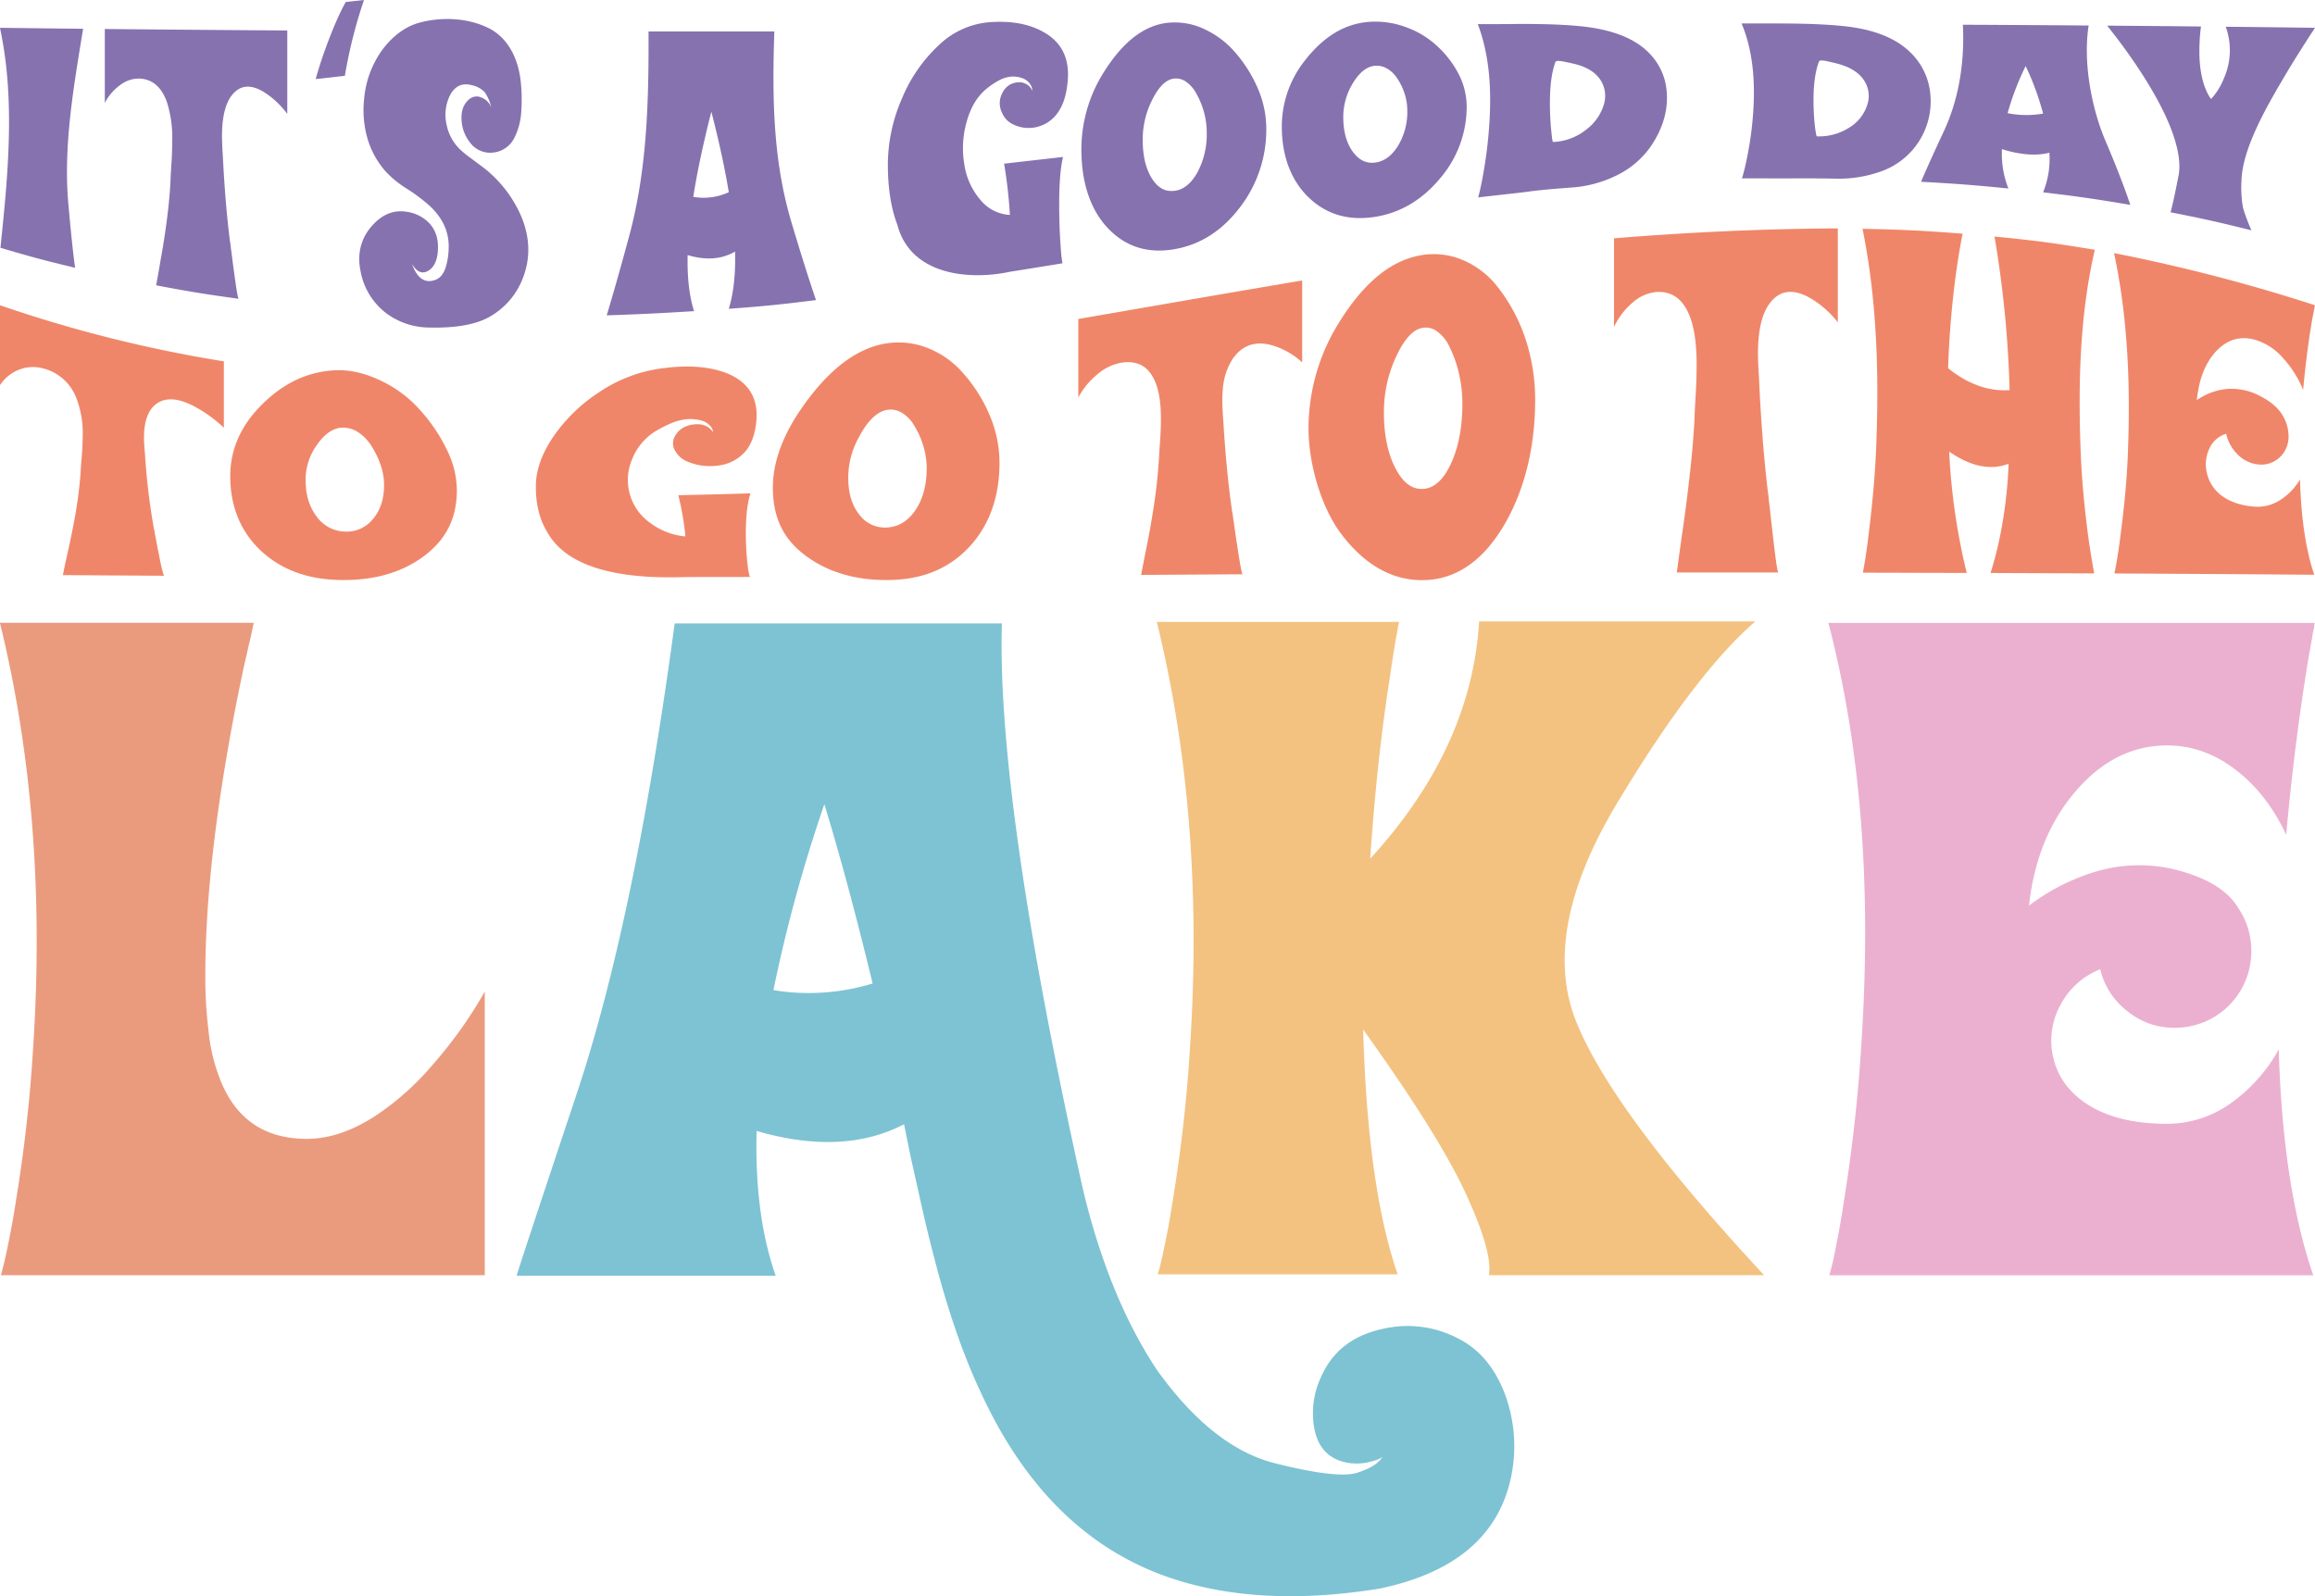
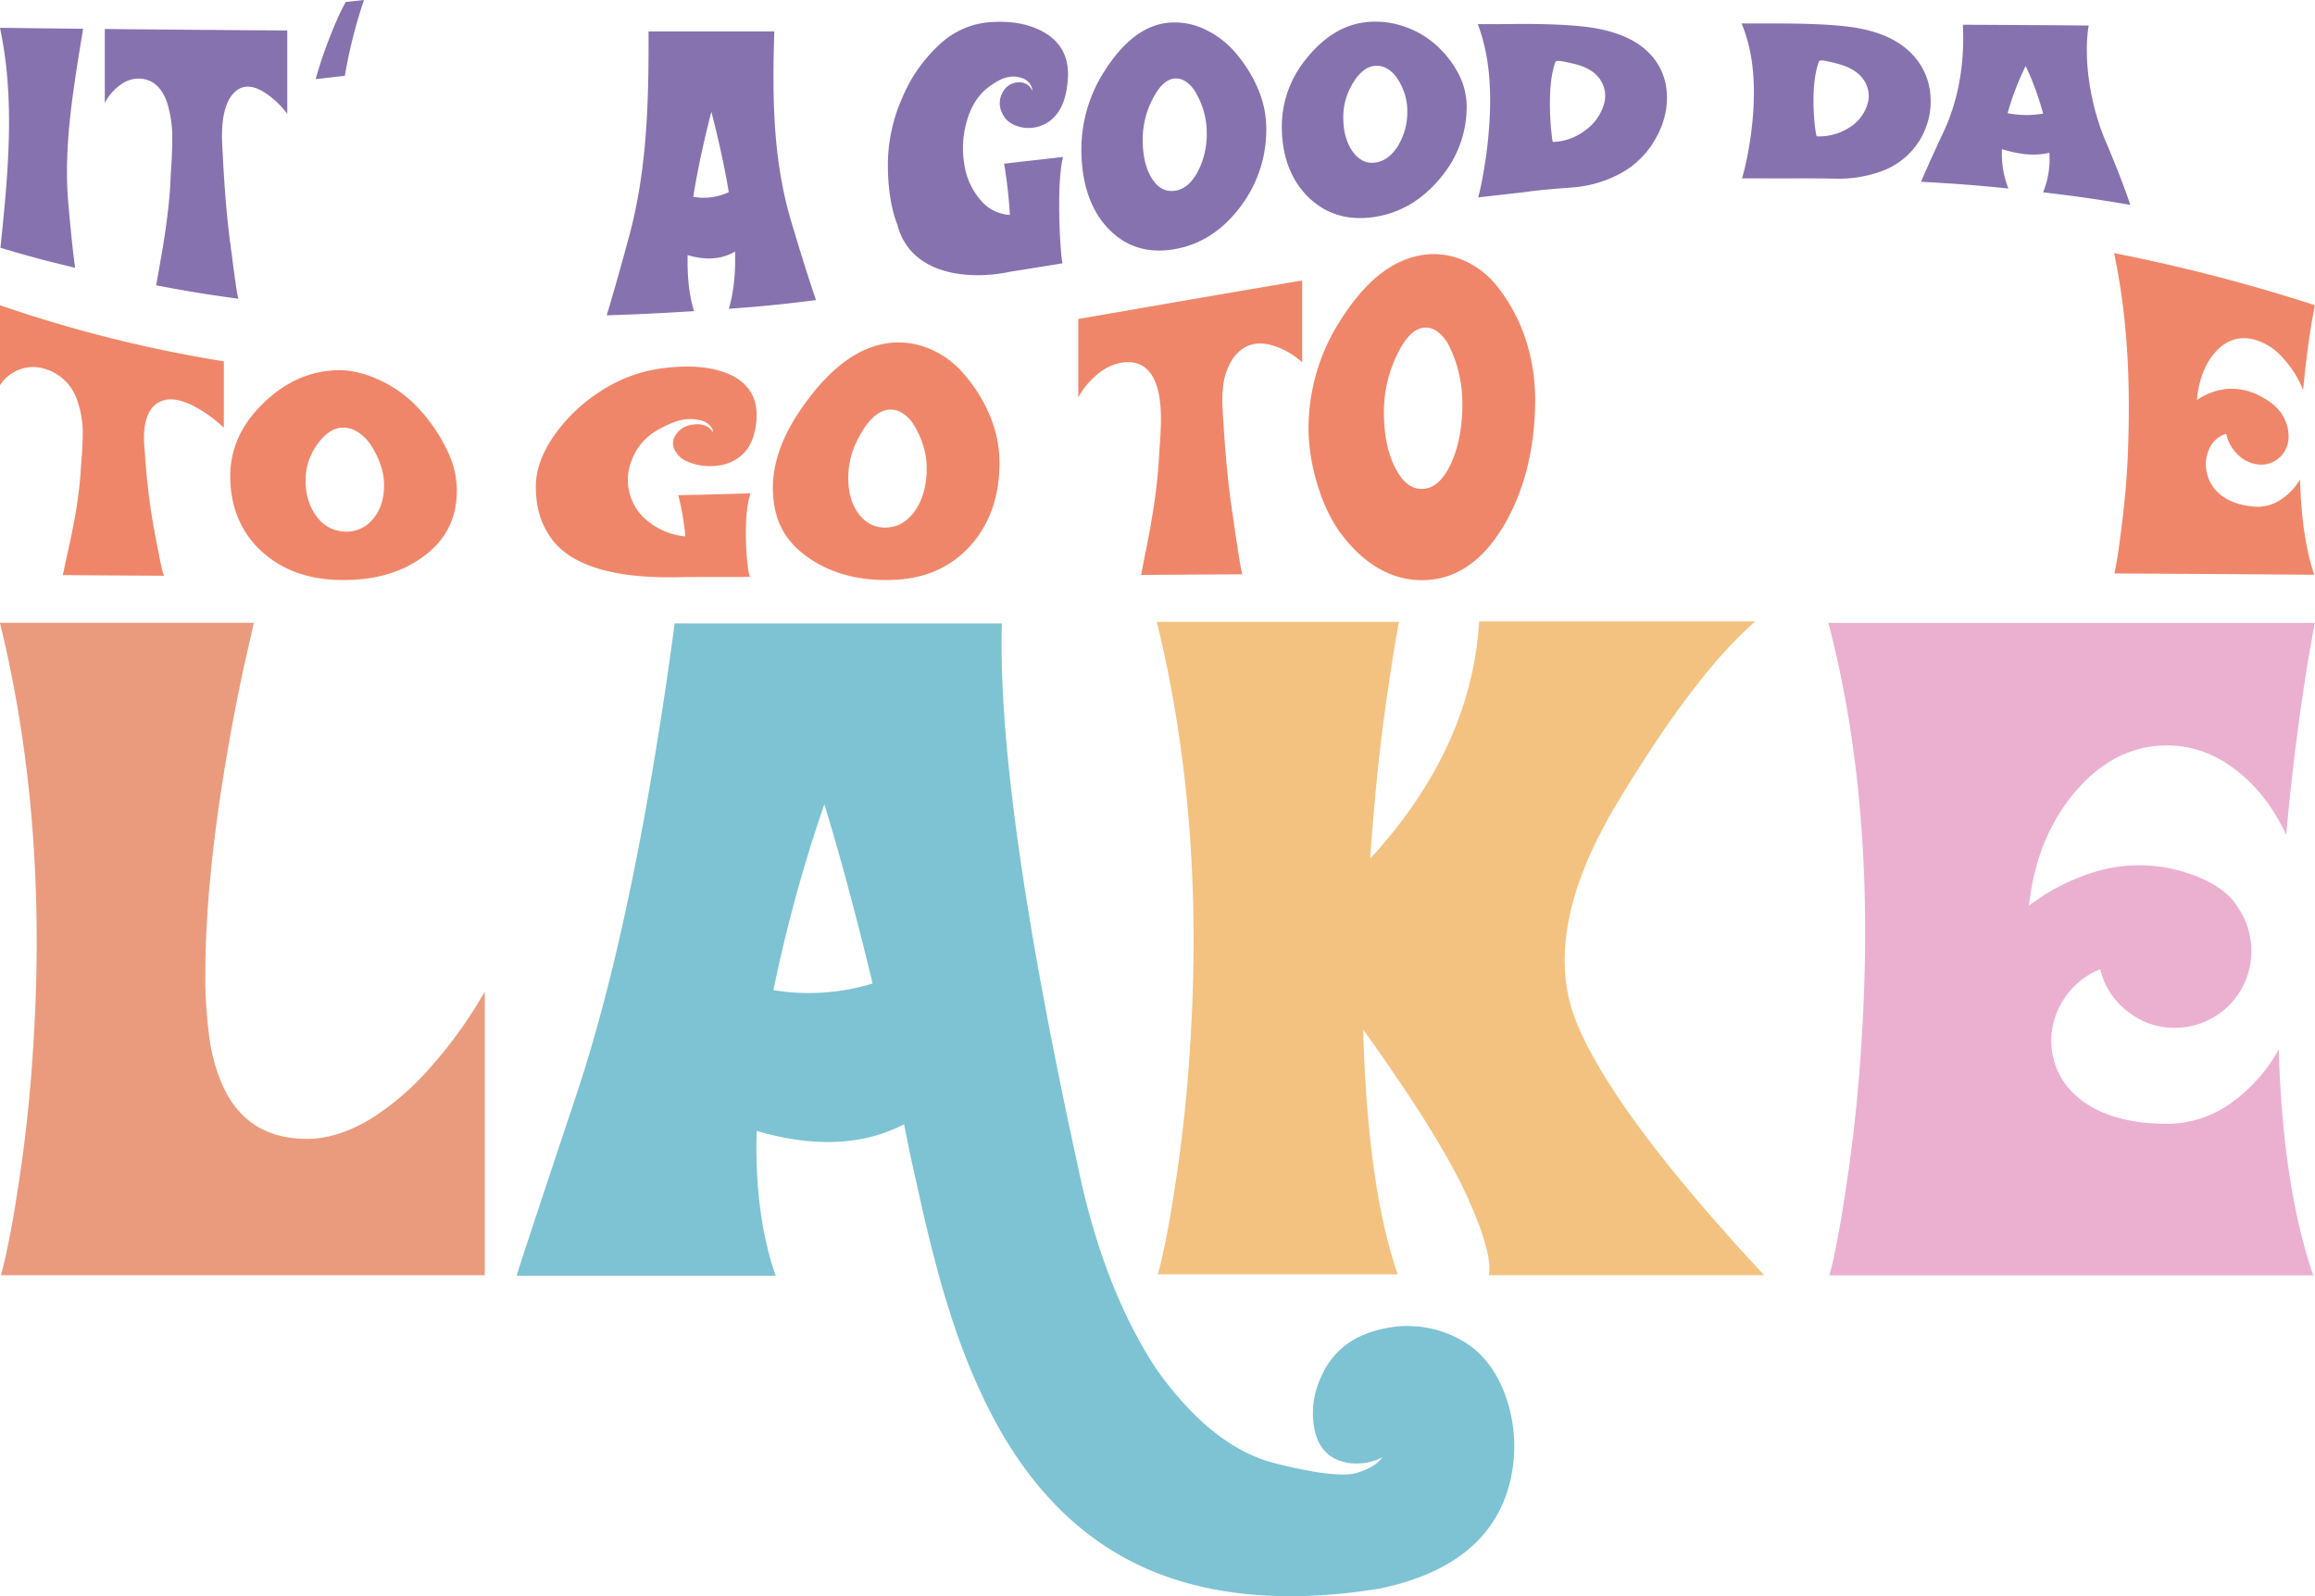
<svg xmlns="http://www.w3.org/2000/svg" id="Objects" viewBox="0 0 830 572.44">
  <defs>
    <style>.cls-1{fill:#ea9b7e;}.cls-2{fill:#7dc3d3;}.cls-3{fill:#f3c280;}.cls-4{fill:#ebb0d0;}.cls-5{fill:#8672af;}.cls-6{fill:#f08669;}</style>
  </defs>
  <title>Go To The Lake</title>
  <path class="cls-1" d="M127,550.83q11.91,0,24.6-8.25a97.83,97.83,0,0,0,20.32-18.09A156.65,156.65,0,0,0,190.81,498V599.72H17.32q1.11-3.81,2.38-10,1.74-8.25,3.17-17.62a537.3,537.3,0,0,0,6-53.81q5.4-82-11.9-152.53h91q-.15.8-1.11,5.23c-.42,1.7-.74,3.13-1,4.29-.43,1.9-.85,3.76-1.27,5.55q-3.33,15.41-5.87,30.16-8.1,46.51-8.1,81.11A154.12,154.12,0,0,0,91.76,512a64.52,64.52,0,0,0,4.76,19Q105.1,550.84,127,550.83Z" transform="translate(-17 -142.41)" />
  <path class="cls-2" d="M556.52,642.26a53.78,53.78,0,0,1,2.38,29.21q-6.35,32.06-47.14,40.63-44,7.15-76.51-4.28-43.49-15.41-66.82-66.51-9.21-19.68-16.35-47.3-2.86-10.8-5.87-24.6l-2.7-12.07-2.38-11.74Q319.21,557,288.27,548q-.79,30.15,6.83,51.9H202.24q.48-2.05,21.43-64.92t35.23-169H376.21q-1.9,63.34,29,202.7,9.21,38.73,26.51,64.92,20,27.94,42.38,33.57t29.45,3.42c4.7-1.49,7.75-3.39,9.12-5.72-.84.74-2.75,1.43-5.71,2.07a18,18,0,0,1-3.49.31,20.59,20.59,0,0,1-2.7-.15q-10.49-1.59-12.54-12.39a30.45,30.45,0,0,1,2.38-18.41q6-13.82,22.06-17.3a39.06,39.06,0,0,1,28.42,4.13Q551.43,628.93,556.52,642.26ZM294.3,497.5a78.36,78.36,0,0,0,35.56-2.38q-8.89-36.83-17.3-64.29A531.21,531.21,0,0,0,294.3,497.5Z" transform="translate(-17 -142.41)" />
  <path class="cls-3" d="M550.81,599.72q1.43-8.25-8.33-29.36t-36.75-58.73q1.59,56.67,12.38,87.78h-86q1.11-3.81,2.38-10,1.74-8.26,3.17-17.62a540.55,540.55,0,0,0,6-53.81q5.38-82.07-11.91-152.54h86.83v.32c-.11.42-.22.84-.32,1.26-.21,1.38-.48,2.86-.79,4.45q-1.28,7.62-2.54,16.35-4.29,27.78-6.67,62.54,36.35-39.69,39.05-85.08h99q-21.74,18.89-49.52,65.16t-14.52,78.73q13.24,32.46,67.22,90.55Z" transform="translate(-17 -142.41)" />
  <path class="cls-4" d="M794,545.44a39.45,39.45,0,0,0,22.7-7.3A58.43,58.43,0,0,0,834,518.77q1.44,49.22,12.38,81H672.87a103.22,103.22,0,0,0,2.38-10.31q1.75-8.58,3.18-18.42,4.29-27,6-55.39,5.4-83.82-11.9-149.84H846.84v.31a5.08,5.08,0,0,0-.16,1.27,38.11,38.11,0,0,0-.79,4.29q-1.42,7.46-2.7,16-4.12,27.15-6.51,54.13-6.82-14.61-17.93-23.18-11.43-8.88-24.77-8.89-18.72,0-32.85,16.51-14,16.35-16.67,40.95a74.86,74.86,0,0,1,24-12.22,54.46,54.46,0,0,1,31.59.16q14.12,4.29,19.2,12.54a27.34,27.34,0,0,1,4.92,15.87A27.35,27.35,0,0,1,796.68,511a26.26,26.26,0,0,1-17-6A26.54,26.54,0,0,1,770,490a27.52,27.52,0,0,0-14.45,13.18,26.36,26.36,0,0,0-2.38,18.57q2.38,10.15,11.9,16.5Q776.06,545.44,794,545.44Z" transform="translate(-17 -142.41)" />
  <path class="cls-5" d="M17.16,231.28c2.68-25.88,5.35-52.58-.05-78.31a2.16,2.16,0,0,1-.06-.43l-.05-.16c11.92.15,17.88.22,29.8.35-3.37,20.69-7.14,41.91-5.3,62.72,1.27,14.35,2.25,22.18,2.46,23C33.24,235.89,27.88,234.45,17.16,231.28Z" transform="translate(-17 -142.41)" />
  <path class="cls-5" d="M120,153.34v29.92a31.39,31.39,0,0,0-7.49-7.26c-5.6-3.81-9.91-3.25-13,1.43-1.57,2.49-2.45,5.87-2.78,10a51.2,51.2,0,0,0-.11,5.55c.05,1.08.07,1.61.11,2.68s.1,1.61.16,2.69c.61,11.93,1.46,22.09,2.57,30.62,0,.13.11.58.21,1.36l.06.51.05.64c.07.48.14.95.22,1.43q.48,4,.91,7c.85,6.42,1.4,9.62,1.65,9.65C90.78,247.93,84.84,247,73,244.73c.64-3.67,1-5.52,1.61-9.24.64-3.51,1.15-6.66,1.55-9.43,1.07-7.13,1.74-13.64,2-19.45,0-.74.09-1.8.16-3.18s.13-2.05.22-3.43q.21-4.12.21-7.1a42.39,42.39,0,0,0-1.87-13.78c-1.92-5.47-5.19-8.29-9.79-8.53a11,11,0,0,0-7,2.32,18.19,18.19,0,0,0-5.51,6.41V152.81Q87.29,153.13,120,153.34Z" transform="translate(-17 -142.41)" />
-   <path class="cls-5" d="M190,202.26a44.31,44.31,0,0,1,13.58,17.06q5.26,11.91.75,23.17a26.92,26.92,0,0,1-11.23,13.2c-4.89,3-12.33,4.44-22.26,4.18a25.94,25.94,0,0,1-15.3-5.09,24.28,24.28,0,0,1-9.2-14.77c-1.36-6.27-.11-11.74,3.75-16.29,3.66-4.33,8-6.17,12.78-5.35a13.75,13.75,0,0,1,8.13,4.18c2.39,2.61,3.34,6.08,2.95,10.3-.31,3.28-1.46,5.52-3.43,6.68-2.13,1.25-4.06.47-5.78-2.42,0,.09,0,.11-.05.06l0-.07V237c1.85,5.23,4.63,7.15,8.34,5.8q2.52-.89,3.69-4.27a24.68,24.68,0,0,0,1.13-6.79c.32-6.39-2.43-12-8.24-16.75-1-.86-2.27-1.81-3.69-2.87l-1.93-1.31L162,209.54a36.9,36.9,0,0,1-6.59-5.49,30.81,30.81,0,0,1-6.74-12.25A36.92,36.92,0,0,1,147.54,178a35,35,0,0,1,6.74-18c3.61-4.76,8.17-8.19,13.38-9.54,8.3-2.14,17.51-1.53,24.71,2.13,6.58,3.34,10.6,10.67,11.4,19.77a59.82,59.82,0,0,1,.11,10.14,23.43,23.43,0,0,1-2.52,9.44,9.53,9.53,0,0,1-7.7,5.2,8.94,8.94,0,0,1-8.13-3.61,13.92,13.92,0,0,1-3.05-8.17c-.19-3.34.8-5.85,2.94-7.51a4.09,4.09,0,0,1,4.22-.45,6.1,6.1,0,0,1,3.48,3.52,15.37,15.37,0,0,0-2.35-5.47,8.87,8.87,0,0,0-4.5-2.46c-3.39-.95-6.07.16-7.86,3.45a15.71,15.71,0,0,0-1.28,10.73,16.83,16.83,0,0,0,5.19,9.18,39.05,39.05,0,0,0,3.79,3l2,1.52Z" transform="translate(-17 -142.41)" />
  <path class="cls-5" d="M278.29,253.15c1.72-5.63,2.47-12.38,2.25-20.53-4.78,2.79-10.45,3.25-17,1.26-.18,8.07.59,14.73,2.3,20.11-12.52.77-18.78,1.09-31.3,1.51.07-.37,2.93-9.47,8.08-28.58,6.43-23.86,7-48.49,6.9-73.22q22.56,0,45.1,0c-.76,23.19-.58,45.8,6.07,68.19,5.76,19.36,8.79,27.8,8.86,28.14C297,251.6,290.79,252.25,278.29,253.15ZM265.56,213a21.35,21.35,0,0,0,12.73-1.67c-1.42-8.67-3.51-18.24-6.25-28.87C269.18,193.69,267,203.83,265.56,213Z" transform="translate(-17 -142.41)" />
  <path class="cls-5" d="M379.14,239.87c-15.17,3.22-35.72,1-40.39-16.79-2.32-6.07-3.46-13.43-3.42-22.14a59.38,59.38,0,0,1,5.08-23.27,54.43,54.43,0,0,1,13.43-19.29,29.56,29.56,0,0,1,17.81-8c8-.61,14.48.66,19.58,3.57,6.28,3.58,9.15,9.13,8.62,16.9-.36,5.13-1.55,9.07-3.53,11.86a12.68,12.68,0,0,1-7.87,5.31,12.54,12.54,0,0,1-8.83-1.33,7.79,7.79,0,0,1-3.37-3.87,7.65,7.65,0,0,1-.48-5.62c1.07-3.21,3.09-4.92,5.94-5.24a5.13,5.13,0,0,1,5.46,3.09,4.74,4.74,0,0,0-.64-2.17,5.56,5.56,0,0,0-3.11-2.47,9.52,9.52,0,0,0-3.9-.52,11.51,11.51,0,0,0-4.44,1.4A26.87,26.87,0,0,0,371,174c-3.57,2.77-6.08,7-7.54,12.49a34.83,34.83,0,0,0-.7,15,25.08,25.08,0,0,0,5.78,12.64,14.57,14.57,0,0,0,10.54,5.36A168.93,168.93,0,0,0,377,201.12c8.46-1,12.68-1.44,21.13-2.42-1.1,4.49-1.53,11.78-1.33,21.6.07,3.67.24,7.2.48,10.54a56,56,0,0,0,.64,6C390.41,238.07,386.65,238.67,379.14,239.87Z" transform="translate(-17 -142.41)" />
  <path class="cls-5" d="M468.33,175A36.11,36.11,0,0,1,471,188.42a45.61,45.61,0,0,1-9.69,28.67c-6.3,8.17-14.12,13.17-23.43,14.72s-17.16-.82-23.49-7.39-9.68-16.26-9.68-28.5a51.86,51.86,0,0,1,8.45-28.27C420,157,427.45,151.52,435.53,150.6a24.76,24.76,0,0,1,13.8,2.51,32.54,32.54,0,0,1,10.81,8.43A48.84,48.84,0,0,1,468.33,175Zm-30.12,35.85c3.21-.47,5.9-2.68,8.07-6.57a28.79,28.79,0,0,0,3.37-14.35,27.39,27.39,0,0,0-.9-7,29.92,29.92,0,0,0-2.84-7,12.06,12.06,0,0,0-3.74-4.25,6.13,6.13,0,0,0-4.77-1c-2.81.6-5.39,3.4-7.75,8.46a31.36,31.36,0,0,0-2.95,13.39c0,5.84,1.13,10.53,3.37,14S435,211.28,438.21,210.81Z" transform="translate(-17 -142.41)" />
  <path class="cls-5" d="M540.23,169.47a25.64,25.64,0,0,1,2.62,11.36,39.41,39.41,0,0,1-9.68,25.71c-6.31,7.55-14.13,12.27-23.43,13.68s-17.17-.9-23.49-6.95-9.68-14.84-9.68-25.47A38.1,38.1,0,0,1,485,163.91c6.85-8.72,14.33-12.9,22.42-13.62a31.5,31.5,0,0,1,13.8,1.91,32.23,32.23,0,0,1,10.81,6.51A36.26,36.26,0,0,1,540.23,169.47ZM510.11,200.7c3.21-.43,5.9-2.45,8.08-5.93a23.35,23.35,0,0,0,3.37-12.61,19.85,19.85,0,0,0-.91-6,21.69,21.69,0,0,0-2.84-5.84,10.47,10.47,0,0,0-3.74-3.45,7.23,7.23,0,0,0-4.76-.78c-2.82.52-5.4,2.8-7.76,7a23.1,23.1,0,0,0-2.94,11.39c0,5,1.13,9.18,3.37,12.28S506.86,201.13,510.11,200.7Z" transform="translate(-17 -142.41)" />
  <path class="cls-5" d="M614.44,174.11c.88,6.88-.9,13.69-5.25,20.3a31.81,31.81,0,0,1-12.14,10.69,43.37,43.37,0,0,1-16.8,4.58c-5.91.45-8.86.65-14.77,1.37,0,.09-6.13.74-18.51,2.15.25-.85.52-1.95.8-3.25.39-1.75.75-3.59,1.07-5.5a156.09,156.09,0,0,0,2-15.78c1.19-15.32-.13-27.34-4-37.6l3.38,0,1.55,0h1.5l6.36-.05c13.57-.13,23.52.44,29.75,1.59,10,1.85,17.21,5.65,21.56,12.11A21.76,21.76,0,0,1,614.44,174.11Zm-40.61,19.22a20.4,20.4,0,0,0,12-4.53A17.52,17.52,0,0,0,592,180a10.49,10.49,0,0,0-1.24-9c-1.91-2.87-5.18-4.76-9.79-5.79l-.85-.2-1-.21c-.83-.18-1.5-.31-2-.4-1.5-.25-2.32-.16-2.46.25-1.53,4.22-2.15,10-1.92,17.84.07,2.77.27,5.38.53,7.71C573.47,192.23,573.65,193.34,573.83,193.33Z" transform="translate(-17 -142.41)" />
  <path class="cls-5" d="M709,175.42a26.64,26.64,0,0,1-17.38,28.38,44.79,44.79,0,0,1-16.8,2.67c-5.91-.09-8.86-.11-14.77-.1,0,.09-6.13,0-18.51,0,.25-.74.51-1.69.8-2.83.39-1.52.75-3.13,1.07-4.81a119.52,119.52,0,0,0,2-13.9c1.18-13.63-.13-24.79-4-34h3.37l1.55,0h7.87c13.57,0,23.51.58,29.75,1.82,10,2,17.2,6.14,21.56,12.95A23.58,23.58,0,0,1,709,175.42Zm-40.6,15.89a20.11,20.11,0,0,0,12-3.39,14.72,14.72,0,0,0,6.1-8,10,10,0,0,0-1.23-8.75c-1.92-2.88-5.19-4.85-9.79-6l-.85-.23-1-.22c-.82-.2-1.5-.35-2-.45-1.5-.28-2.32-.22-2.46.17-1.53,4.06-2.15,9.54-1.93,16.78.08,2.56.28,5,.54,7.11C668.06,190.29,668.24,191.31,668.42,191.31Z" transform="translate(-17 -142.41)" />
  <path class="cls-5" d="M749.52,211.38a32.11,32.11,0,0,0,2.25-14.21c-4.78,1.23-10.45.76-17-1.27a33.6,33.6,0,0,0,2.3,14.11c-12.52-1.25-18.78-1.72-31.3-2.41.07-.26,2.76-6.59,8.08-17.95s7.61-24.54,6.9-38.37q22.54.1,45.1.28c-2.07,13.05,1,29.64,6.07,41.46,6,14.06,8.78,22.59,8.86,22.87C768.27,213.76,762,212.87,749.52,211.38ZM736.79,183a34.8,34.8,0,0,0,12.73.15,99,99,0,0,0-6.26-17.07A98,98,0,0,0,736.79,183Z" transform="translate(-17 -142.41)" />
-   <path class="cls-5" d="M820.62,207.48a41.37,41.37,0,0,0,.59,9.53,69.65,69.65,0,0,0,3,8c-11.6-2.9-17.4-4.19-29-6.47.68-2.4,1.64-6.83,2.89-13.26,1-5.29-.69-13-5.19-22.38-3.91-8.15-10.73-19.19-20.44-31.29,13.47.1,20.2.16,33.66.3-.25,1.75-.4,3.52-.49,5.26a63.49,63.49,0,0,0,0,6.9q.6,8.87,4.07,13.86a23.54,23.54,0,0,0,4.6-7.36A24.89,24.89,0,0,0,815,152c12.79.13,19.19.21,32,.38l-.27.42a2.26,2.26,0,0,1-.16.26l-.21.27a4.11,4.11,0,0,1-.48.74c-.4.66-.86,1.33-1.29,2-.54.83-1.09,1.73-1.66,2.59-1.42,2.26-2.83,4.48-4.17,6.67-1.68,2.74-3.26,5.42-4.76,8C825.26,188.23,820.82,199,820.62,207.48Z" transform="translate(-17 -142.41)" />
  <path class="cls-6" d="M97.26,272v23.82a47.64,47.64,0,0,0-9.18-6.88c-6.86-4-12.15-4.43-15.87-1-1.92,1.85-3,4.64-3.41,8.15a30.05,30.05,0,0,0-.13,4.78c0,.93.08,1.4.13,2.33l.2,2.33a234.48,234.48,0,0,0,3.15,26.28c0,.11.13.49.26,1.14l.06.44.07.54c.09.4.17.79.26,1.19.39,2.24.77,4.19,1.12,5.86,1,5.33,1.72,7.91,2,7.91-14.56-.08-21.84-.13-36.39-.23.78-3.74,1.18-5.61,2-9.31.79-3.5,1.42-6.59,1.91-9.28a154.46,154.46,0,0,0,2.49-18.62c0-.71.11-1.71.19-3s.16-1.94.27-3.23q.25-3.9.26-6.7a34.53,34.53,0,0,0-2.3-13.39,17.23,17.23,0,0,0-12-10.63,13.65,13.65,0,0,0-8.59.52A14.43,14.43,0,0,0,17,280.54V251.88A480,480,0,0,0,97.26,272Z" transform="translate(-17 -142.41)" />
  <path class="cls-6" d="M177.58,304.45a33,33,0,0,1,3.22,13.7c0,10.27-4,17.89-11.87,23.75-7.73,5.73-17.31,8.53-28.72,8.53s-21-2.93-28.79-9.72-11.87-16.25-11.87-27.54c0-9.13,3.48-17.43,10.36-24.64,8.4-8.8,17.58-12.93,27.48-13.33,5.76-.24,11.41,1.37,16.92,4.1a43.58,43.58,0,0,1,13.24,10.1A60,60,0,0,1,177.58,304.45Zm-36.91,28.6a12,12,0,0,0,9.9-4.34c2.75-3.14,4.13-7.22,4.13-12.41a21.83,21.83,0,0,0-1.12-6.78,30.63,30.63,0,0,0-3.47-7.26,15.84,15.84,0,0,0-4.59-4.76,9.85,9.85,0,0,0-5.84-1.73c-3.45.15-6.62,2.47-9.5,6.85a21.33,21.33,0,0,0-3.61,12q0,8,4.13,13.25A12.78,12.78,0,0,0,140.67,333.05Z" transform="translate(-17 -142.41)" />
  <path class="cls-6" d="M262.83,349.35c-15.38.53-40.76-.43-49.51-15.92-2.84-4.6-4.24-10.07-4.2-16.63,0-5.79,2.15-11.69,6.23-17.74a59,59,0,0,1,16.46-16,52.51,52.51,0,0,1,21.84-8.46c9.74-1.4,17.74-.8,24,1.69,7.69,3.07,11.21,8.91,10.55,16.8-.43,5.2-1.9,9-4.33,11.62a15.27,15.27,0,0,1-9.63,4.69,20.71,20.71,0,0,1-10.82-1.48,8.35,8.35,0,0,1-4.13-3.5,5.1,5.1,0,0,1-.59-5c1.31-2.87,3.77-4.48,7.27-4.82,2.95-.29,5.21.63,6.69,2.83a3.72,3.72,0,0,0-.78-2,6.51,6.51,0,0,0-3.81-2.29,15,15,0,0,0-4.78-.4,18.41,18.41,0,0,0-5.45,1.38,40.54,40.54,0,0,0-5,2.47,20.67,20.67,0,0,0-9.25,10.62,18.8,18.8,0,0,0,6.23,22.51,24.84,24.84,0,0,0,12.92,5.07A99.23,99.23,0,0,0,260.2,320c10.36-.21,15.54-.35,25.9-.67-1.35,3.87-1.88,10.13-1.64,17.74q.15,4.28.59,7.94a23.23,23.23,0,0,0,.79,4.31Z" transform="translate(-17 -142.41)" />
  <path class="cls-6" d="M372.13,292.06a43.4,43.4,0,0,1,3.22,16.31c0,12.85-4,23.42-11.87,31.25-7.73,7.65-17.31,10.81-28.72,10.81s-21-2.91-28.79-8.64c-7.91-5.84-11.87-13.43-11.87-24.57,0-9,3.48-18.59,10.36-28.5,8.4-12.08,17.58-20,27.48-22.56a28.23,28.23,0,0,1,16.92.78A32.28,32.28,0,0,1,362.1,276,54.59,54.59,0,0,1,372.13,292.06Zm-36.91,39.51c3.93-.27,7.23-2.22,9.9-6.08s4.13-9,4.13-15.09a27.53,27.53,0,0,0-1.12-7.76,30.74,30.74,0,0,0-3.47-7.8,12.66,12.66,0,0,0-4.59-4.56,7.64,7.64,0,0,0-5.84-.69c-3.44,1-6.61,4.41-9.5,10a30,30,0,0,0-3.61,14c0,5.82,1.38,10.23,4.13,13.58A11.36,11.36,0,0,0,335.22,331.57Z" transform="translate(-17 -142.41)" />
  <path class="cls-6" d="M483.87,243v29.37a27.37,27.37,0,0,0-9.18-5.6c-6.87-2.51-12.16-.94-15.87,4.53a23.32,23.32,0,0,0-3.41,10.91,42.43,42.43,0,0,0-.13,5.77c.05,1.1.08,1.65.13,2.76s.12,1.66.19,2.76q1.13,18.51,3.15,32.27c.05.14.13.63.26,1.46l.07.56.07.7c.08.51.17,1,.26,1.53q.58,4.33,1.11,7.65c1.05,7.07,1.73,10.69,2,10.69l-36.4.22c.79-4.05,1.18-6.08,2-10.19.79-3.87,1.42-7.34,1.9-10.37a197,197,0,0,0,2.49-21c.05-.8.11-1.92.2-3.37s.16-2.19.26-3.65c.18-2.91.26-5.4.26-7.46,0-5.82-.76-10.42-2.29-13.76-2.35-5.13-6.36-7.21-12-6.28a18.31,18.31,0,0,0-8.59,4.23,27.8,27.8,0,0,0-6.75,8.22V256.8C430.36,252.18,457.1,247.5,483.87,243Z" transform="translate(-17 -142.41)" />
  <path class="cls-6" d="M564.19,264.75a69.36,69.36,0,0,1,3.21,21.18c0,15.95-3.43,32.31-11.86,46-7.66,12.38-17.31,18.54-28.72,18.54s-21-6.14-28.79-16.36-12.16-26.78-11.87-39.24A71.61,71.61,0,0,1,496.52,259c8.4-13.88,17.57-21.94,27.48-24.51a26.68,26.68,0,0,1,16.91.95,31.11,31.11,0,0,1,13.25,10.14A61.59,61.59,0,0,1,564.19,264.75Zm-36.92,53c3.94-.26,7.24-3.29,9.91-9,2.75-5.91,4.13-13.19,4.13-21.53a47.57,47.57,0,0,0-1.12-10.38,43.87,43.87,0,0,0-3.47-10,14.4,14.4,0,0,0-4.59-5.67,6.63,6.63,0,0,0-5.84-1c-3.44,1-6.61,5-9.51,11.9a46.7,46.7,0,0,0-3.6,18.27c0,8,1.38,14.73,4.13,20S523.3,318,527.27,317.73Z" transform="translate(-17 -142.41)" />
-   <path class="cls-6" d="M675.92,224.32V258a35.34,35.34,0,0,0-9.18-8.26c-6.86-4.21-12.15-3.39-15.86,2.35-1.93,3.06-3,7.18-3.41,12.28a60.35,60.35,0,0,0-.13,6.9c0,1.34.07,2,.13,3.36s.11,2,.19,3.38c.6,13.51,1.58,27.12,3.15,40.55,0,.18.13.81.26,1.88,0,.28,0,.43.07.71s0,.54.06.9l.27,2c.39,3.71.76,7,1.11,9.86,1,9.12,1.73,13.81,2,13.81l-36.39,0c.79-5.88,1.18-8.78,2-14.51.79-5.41,1.42-10.14,1.9-14.23,1.31-10.56,2.14-19.68,2.49-27.55,0-1,.11-2.45.2-4.29s.16-2.75.26-4.57c.18-3.65.26-6.72.26-9.27,0-7.19-.76-12.83-2.29-17-2.36-6.47-6.36-9.45-12-9.17a14.71,14.71,0,0,0-8.59,3.74,25.62,25.62,0,0,0-6.75,8.81V227.87C622.44,225.7,649.06,224.45,675.92,224.32Z" transform="translate(-17 -142.41)" />
-   <path class="cls-6" d="M768.05,232c-5.59,24.27-6,49.58-5,74,.4,9.31,1.35,18.68,2.49,27.68.44,3.24.9,6.3,1.38,9.16.35,2.14.65,3.88.92,5.21l-37.18-.15c3.93-12.3,6-26.32,6.49-39.17-6.47,2.46-13.58,1-21.31-4.36a229.8,229.8,0,0,0,6.29,43.5c-14.9,0-22.34-.06-37.24-.08.3-1.47.63-3.39,1-5.74.47-3.14.92-6.48,1.31-10,1.18-9.78,2.11-19.77,2.49-29.69,1-26,.29-52.05-4.91-77.9,14.34.3,21.52.63,35.86,1.76v.23l-.06.3-.13.37c-.05.36-.12.74-.2,1.14s-.17,1-.26,1.51c-.57,3.08-1.09,6.36-1.58,9.86a332.21,332.21,0,0,0-2.95,34.83,43.84,43.84,0,0,0,3.81,2.76,32.11,32.11,0,0,0,5.05,2.7,27.8,27.8,0,0,0,13.18,2.4,388.39,388.39,0,0,0-3-38.9q-.78-6.21-1.7-11.83c-.17-1.14-.35-2.2-.52-3.19-.05-.31-.09-.59-.14-.85l-.06-.24v-.07C746.49,228.65,753.68,229.58,768.05,232Z" transform="translate(-17 -142.41)" />
  <path class="cls-6" d="M825.1,324.09a15,15,0,0,0,9.38-2.33,21.91,21.91,0,0,0,7.14-7.41c.4,13.87,2.1,25.41,5.12,34.18q-35.84-.28-71.67-.46c.3-1.24.62-3,1-5.27.46-2.89.92-6,1.31-9.31,1.18-9.05,2.11-18.28,2.49-27.49,1-24.34.21-48.65-4.91-72.82A623.35,623.35,0,0,1,847,251.88l-.07,0V252a2.07,2.07,0,0,0-.06.5,14.32,14.32,0,0,0-.33,1.66q-.59,2.89-1.11,6.28c-1.14,7.15-2,14.44-2.69,21.81a38.06,38.06,0,0,0-7.41-11.66,21.26,21.26,0,0,0-10.23-6.44c-5.16-1.28-9.69.09-13.57,4.26s-6.15,10-6.89,17.48a23,23,0,0,1,9.9-3.9,21.59,21.59,0,0,1,13.05,2.6c3.88,2,6.51,4.47,7.93,7a14.67,14.67,0,0,1,2,7.17,10,10,0,0,1-3.28,7.76,9.64,9.64,0,0,1-8.07,2.39,12,12,0,0,1-7-3.62,14.58,14.58,0,0,1-4-7.32,9.58,9.58,0,0,0-6,5.23,13,13,0,0,0-1,8.49,13.85,13.85,0,0,0,4.91,8.12C816.16,322.28,820.16,323.67,825.1,324.09Z" transform="translate(-17 -142.41)" />
  <path class="cls-5" d="M130.18,170.77c2.68-9.77,7.67-22.31,10.81-27.66l6.51-.7a175.83,175.83,0,0,0-6.86,27.19Z" transform="translate(-17 -142.41)" />
</svg>